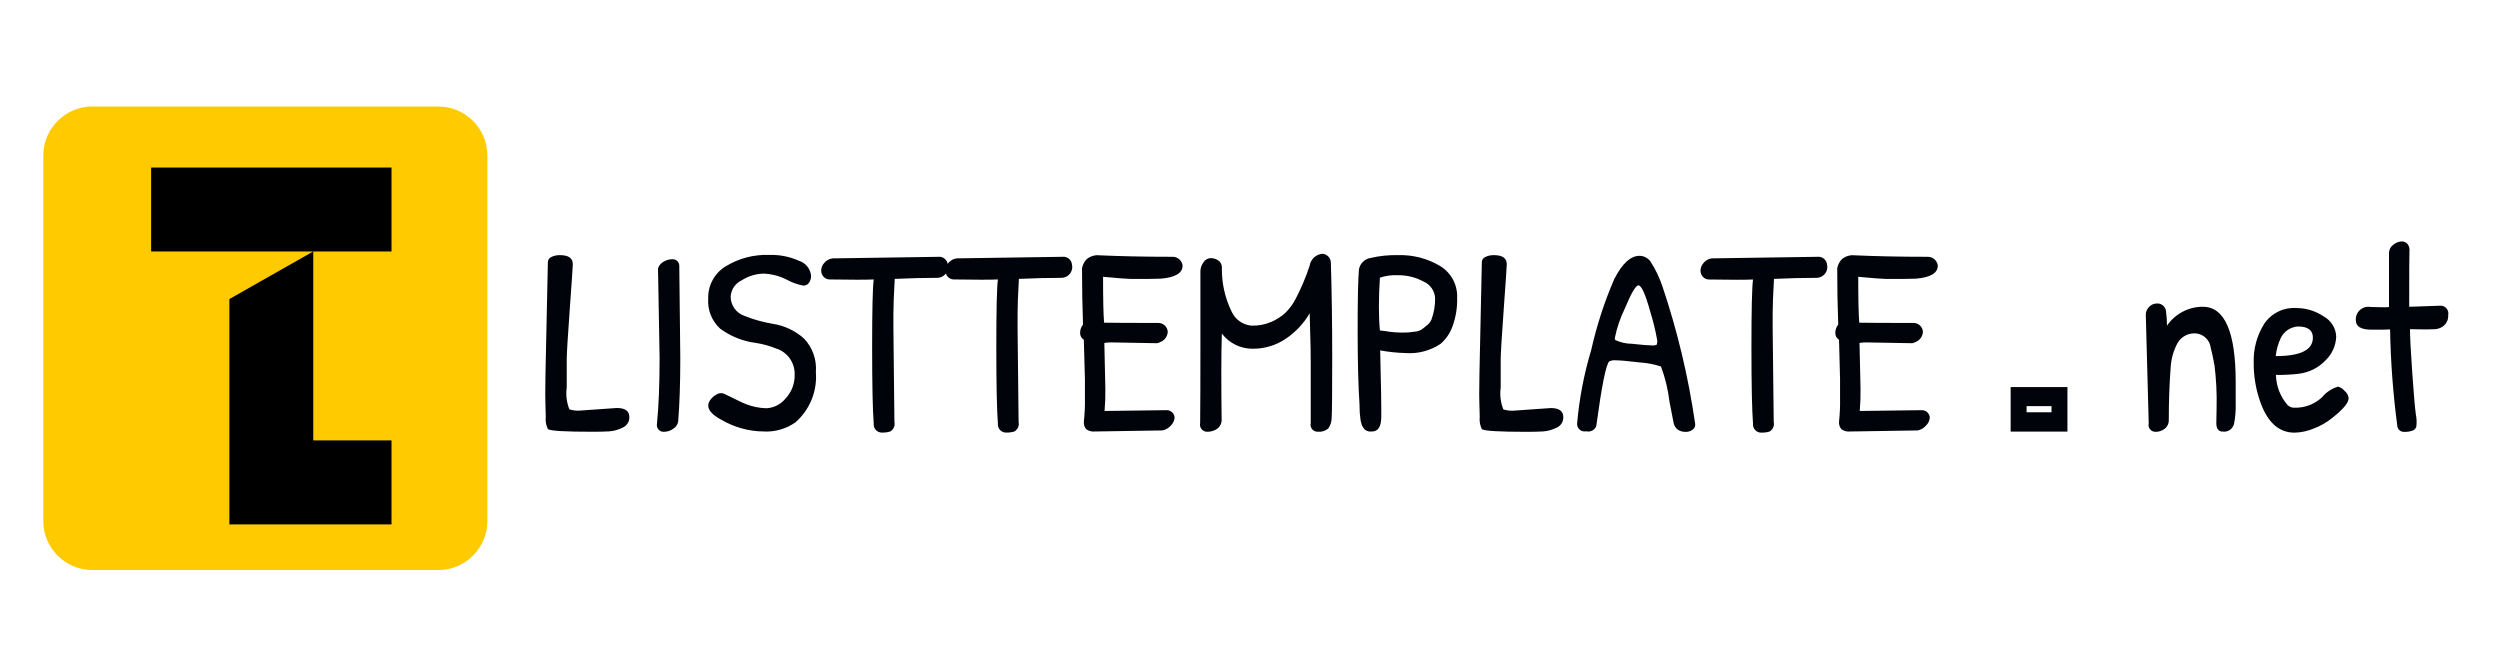
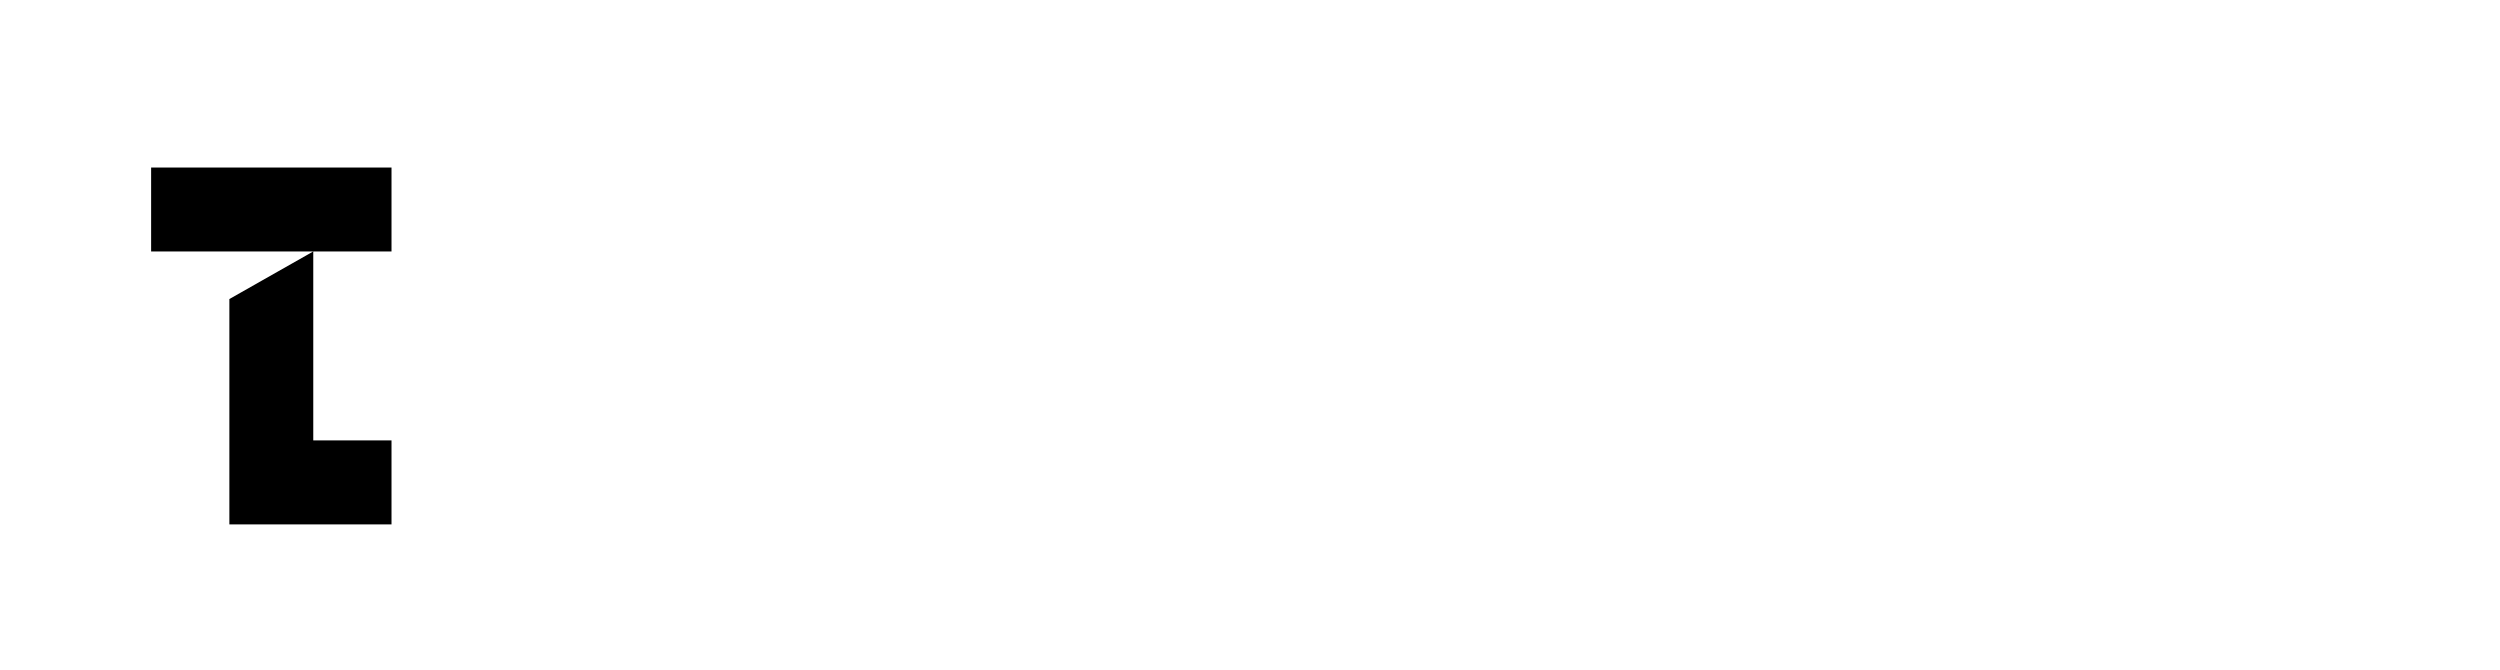
<svg xmlns="http://www.w3.org/2000/svg" width="500px" height="134px" version="1.1" xml:space="preserve" style="fill-rule:evenodd;clip-rule:evenodd;">
  <g>
-     <path id="Rectangle_1_copy_2" d="M18.441,22.313l69.256,0c4.81,0 8.768,3.958 8.768,8.768l0,73.146c0,4.81 -3.958,8.768 -8.768,8.768l-69.256,-0c-4.81,-0 -8.768,-3.958 -8.768,-8.768l-0,-73.148c0.001,-4.809 3.958,-8.766 8.768,-8.766Z" style="fill:#ffca00;fill-rule:nonzero;stroke:#ffca00;stroke-width:2.02px;" />
    <path d="M62.653,50.288l-0,37.789l15.649,-0l0,16.803l-32.428,0l-0,-45.073l16.779,-9.519l-32.429,-0l0,-16.78l48.078,0l0,16.78l-15.649,-0Z" />
-     <path id="_LISTTEMPLATE_._net" d="M109.076,80.43c0.017,0.57 0.044,1.557 0.079,2.961c-0.094,0.833 0.054,1.676 0.425,2.428c0.46,0.356 3.466,0.534 9.02,0.534c1.274,0 2.353,-0.027 3.238,-0.081c0.934,-0.066 1.845,-0.32 2.679,-0.746c0.843,-0.353 1.383,-1.194 1.354,-2.107c-0,-1.214 -0.832,-1.821 -2.495,-1.821l-7.641,0.534c-0.629,0.012 -1.257,-0.078 -1.858,-0.267c-0.553,-1.387 -0.735,-2.895 -0.53,-4.375l0,-5.647c0,-1.102 0.203,-4.446 0.607,-10.031c0.405,-5.585 0.607,-8.572 0.607,-8.962c0,-1.214 -0.849,-1.821 -2.547,-1.821c-0.605,-0.023 -1.207,0.105 -1.751,0.372c-0.408,0.172 -0.678,0.569 -0.69,1.012l-0.479,22.309l-0.045,4.154c0,0.468 0.009,0.987 0.027,1.554Zm22.525,-26.781l0.318,17.927c0,5.261 -0.177,9.671 -0.53,13.231c-0.012,0.072 -0.018,0.144 -0.018,0.216c0,0.736 0.606,1.342 1.342,1.342c0.054,0 0.108,-0.003 0.161,-0.01c0.642,-0.011 1.264,-0.223 1.779,-0.607c0.516,-0.308 0.874,-0.825 0.981,-1.416c0.284,-3.486 0.425,-7.735 0.425,-12.748c-0.106,-8.216 -0.174,-14.387 -0.202,-18.513c-0.044,-0.694 -0.633,-1.238 -1.328,-1.227c-0.666,-0.011 -1.322,0.175 -1.883,0.535c-0.492,0.284 -0.86,0.74 -1.034,1.28l-0.011,-0.01Zm13.479,-0.346c-2.194,1.363 -3.506,3.794 -3.44,6.376c-0.173,2.271 0.705,4.501 2.38,6.045c2.088,1.541 4.536,2.524 7.11,2.853c1.401,0.216 2.771,0.592 4.086,1.121c2.266,0.706 3.793,2.856 3.715,5.228c0.047,1.77 -0.608,3.487 -1.821,4.776c-0.933,1.155 -2.312,1.862 -3.794,1.947c-1.438,-0.026 -2.86,-0.315 -4.193,-0.854c-0.46,-0.178 -1.185,-0.516 -2.175,-1.012c-0.99,-0.497 -1.707,-0.843 -2.149,-1.04c-0.479,-0.193 -1.023,-0.143 -1.459,0.133c-0.494,0.253 -0.921,0.618 -1.247,1.067c-0.267,0.335 -0.425,0.745 -0.451,1.173c0,0.961 0.902,1.921 2.706,2.882c2.522,1.464 5.379,2.255 8.296,2.295c2.293,0.141 4.567,-0.501 6.447,-1.822c2.877,-2.523 4.394,-6.268 4.085,-10.083c0.194,-2.469 -0.675,-4.906 -2.387,-6.696c-1.736,-1.539 -3.875,-2.553 -6.166,-2.919c-1.982,-0.324 -3.921,-0.867 -5.783,-1.619c-1.626,-0.572 -2.717,-2.122 -2.706,-3.845c0.083,-1.411 0.941,-2.665 2.226,-3.254c1.293,-0.83 2.788,-1.292 4.324,-1.333c1.618,0.054 3.203,0.464 4.644,1.2c1.034,0.577 2.154,0.982 3.317,1.2c0.465,0.024 0.91,-0.2 1.167,-0.587c0.274,-0.411 0.415,-0.895 0.405,-1.388c-0.131,-1.388 -1.085,-2.568 -2.414,-2.987c-1.842,-0.831 -3.848,-1.232 -5.868,-1.174c-3.116,-0.132 -6.201,0.676 -8.853,2.317l-0.002,0Zm19.82,-0.773c-0.403,0.406 -0.64,0.948 -0.663,1.52c-0.014,0.48 0.157,0.948 0.477,1.307c0.341,0.366 0.828,0.562 1.328,0.534c2.158,0.037 3.962,0.054 5.412,0.053c1.451,-0.001 2.547,-0.019 3.291,-0.053c-0.212,1.53 -0.318,6.038 -0.318,13.525c-0,7.487 0.106,12.6 0.318,15.339c-0.005,0.048 -0.007,0.096 -0.007,0.144c0,0.888 0.731,1.618 1.619,1.618c0.029,0 0.057,-0 0.085,-0.002c0.539,0.014 1.077,-0.058 1.593,-0.212c0.676,-0.379 1.024,-1.165 0.85,-1.921l-0.203,-18.725l0,-2.969c0,-1.547 0.089,-3.85 0.266,-6.908c2.967,-0.142 5.78,-0.212 8.438,-0.212c0.022,0 0.044,0.001 0.066,0.001c1.189,-0 2.168,-0.979 2.168,-2.168c-0,-0.168 -0.02,-0.336 -0.059,-0.5c-0.089,-0.813 -0.737,-1.459 -1.55,-1.544l-21.492,0.319c-0.628,0.067 -1.208,0.372 -1.619,0.852l0,0.002Zm24.835,0c-0.403,0.406 -0.64,0.948 -0.664,1.52c-0.013,0.48 0.158,0.948 0.478,1.307c0.341,0.366 0.828,0.562 1.327,0.534c2.159,0.037 3.963,0.054 5.413,0.053c1.45,-0.001 2.547,-0.019 3.29,-0.053c-0.212,1.53 -0.317,6.038 -0.317,13.525c-0,7.487 0.105,12.6 0.317,15.339c-0.004,0.048 -0.006,0.096 -0.006,0.144c-0,0.888 0.731,1.618 1.619,1.618c0.028,0 0.057,-0 0.085,-0.002c0.539,0.014 1.076,-0.058 1.592,-0.212c0.676,-0.38 1.024,-1.165 0.85,-1.921l-0.202,-18.725l-0,-2.969c-0,-1.547 0.088,-3.85 0.265,-6.908c2.968,-0.142 5.781,-0.212 8.438,-0.212c0.022,0 0.045,0.001 0.067,0.001c1.189,-0 2.167,-0.979 2.167,-2.168c0,-0.168 -0.02,-0.336 -0.059,-0.5c-0.086,-0.811 -0.729,-1.458 -1.54,-1.548l-21.491,0.319c-0.633,0.066 -1.217,0.372 -1.629,0.856l-0,0.002Zm27.25,23.271l0,3.723c0.031,1.603 -0.04,3.207 -0.212,4.802c-0.055,0.55 0.117,1.1 0.478,1.519c0.49,0.355 1.095,0.517 1.697,0.454l13.586,-0.213c0.651,-0.15 1.237,-0.505 1.672,-1.012c0.429,-0.425 0.685,-0.996 0.716,-1.6c-0.077,-0.859 -0.84,-1.506 -1.7,-1.441l-12.311,0.16c0.131,-1.472 0.184,-2.95 0.16,-4.428l-0.202,-9.176c0.455,-0.08 0.917,-0.116 1.38,-0.107l9.18,0.159c0.204,-0.04 0.401,-0.111 0.583,-0.212c0.896,-0.317 1.51,-1.156 1.54,-2.106c-0.076,-0.988 -0.92,-1.755 -1.91,-1.735c-5.342,0 -8.951,-0.017 -10.826,-0.052c-0.135,-1.672 -0.202,-4.731 -0.202,-9.177c3.04,0.285 4.898,0.427 5.572,0.427l3.44,0c0.92,0 1.77,-0.017 2.548,-0.053c2.899,-0.248 4.349,-1.119 4.351,-2.614c-0.121,-1.015 -1.002,-1.782 -2.024,-1.76c-5.45,-0 -10.509,-0.107 -15.176,-0.32c-0.707,0.049 -1.382,0.309 -1.939,0.747c-0.506,0.51 -0.848,1.161 -0.981,1.867c-0,3.949 0.067,7.701 0.202,11.257c-0.377,0.468 -0.583,1.052 -0.583,1.653c-0.023,0.563 0.262,1.096 0.743,1.388l0.218,7.85Zm44.947,-22.674c-0.741,2.259 -1.664,4.453 -2.76,6.562c-0.54,1.067 -1.248,2.04 -2.097,2.882c-0.819,0.738 -1.75,1.341 -2.758,1.787c-1.263,0.545 -2.631,0.809 -4.006,0.773c-1.77,-0.146 -3.321,-1.261 -4.023,-2.892c-1.327,-2.74 -1.982,-5.758 -1.91,-8.802c-0.006,-0.548 -0.285,-1.059 -0.743,-1.36c-0.448,-0.298 -0.975,-0.456 -1.513,-0.453c-0.591,0.024 -1.131,0.346 -1.433,0.854c-0.384,0.507 -0.597,1.124 -0.607,1.76l-0,15.152c-0,6.935 -0.018,12.004 -0.053,15.205c-0.025,0.108 -0.038,0.219 -0.038,0.33c-0,0.785 0.645,1.431 1.43,1.431c0.014,-0 0.027,-0 0.041,-0.001c0.711,0.012 1.408,-0.201 1.991,-0.607c0.605,-0.455 0.936,-1.191 0.874,-1.946c-0.042,-3.284 -0.063,-6.41 -0.063,-9.377c0,-2.968 0.036,-5.538 0.108,-7.71c1.458,1.924 3.742,3.05 6.155,3.035c2.363,0.023 4.677,-0.675 6.633,-2.001c1.96,-1.312 3.594,-3.055 4.776,-5.095c-0,0.54 0.035,1.838 0.105,3.895c0.07,2.057 0.106,4.067 0.107,6.028l0,12.058c-0.026,0.107 -0.039,0.217 -0.039,0.327c0,0.758 0.624,1.382 1.382,1.382c0.013,-0 0.025,-0.001 0.037,-0.001c0.765,0.087 1.533,-0.145 2.123,-0.639c0.464,-0.653 0.707,-1.439 0.69,-2.24c0.069,-1.067 0.104,-5.024 0.105,-11.87c0.002,-6.846 -0.087,-13.169 -0.265,-18.967c0.029,-0.953 -0.696,-1.776 -1.645,-1.867c-1.303,0.08 -2.387,1.059 -2.6,2.347l-0.004,0.02Zm10.028,29.503c0.044,0.247 0.071,0.496 0.081,0.747c0.007,0.242 0.034,0.482 0.079,0.72c0.034,0.16 0.089,0.364 0.16,0.607c0.045,0.194 0.113,0.382 0.202,0.561c0.131,0.209 0.272,0.412 0.423,0.607c0.41,0.352 0.953,0.508 1.487,0.427c1.202,-0 1.822,-0.925 1.858,-2.775c0.036,-1.849 -0.034,-6.33 -0.212,-13.444c1.699,0.314 3.42,0.493 5.147,0.534c2.437,0.168 4.862,-0.472 6.899,-1.821c1.079,-0.921 1.901,-2.107 2.387,-3.44c0.69,-1.85 1.014,-3.816 0.955,-5.789c0.117,-2.589 -1.2,-5.043 -3.423,-6.376c-2.539,-1.51 -5.458,-2.26 -8.41,-2.161c-1.838,-0.047 -3.674,0.142 -5.464,0.56c-1.18,0.177 -2.122,1.092 -2.335,2.267c-0.178,1.849 -0.266,5.896 -0.265,12.141c0.002,6.244 0.125,11.197 0.371,14.858c-0,0.641 0.017,1.228 0.052,1.761l0.008,0.016Zm14.381,-18.833c-0.189,0.48 -0.5,0.903 -0.902,1.226c-0.424,0.357 -0.777,0.641 -1.06,0.854c-0.429,0.264 -0.915,0.42 -1.417,0.454c-0.656,0.089 -1.097,0.141 -1.327,0.159c-0.231,0.019 -0.672,0.027 -1.326,0.027c-0.789,-0.009 -1.578,-0.062 -2.361,-0.16c-0.354,-0.071 -1.012,-0.16 -1.965,-0.267c-0.135,-1.422 -0.202,-3.014 -0.202,-4.776c-0,-1.761 0.067,-3.691 0.202,-5.789c1.197,-0.393 2.458,-0.555 3.715,-0.479c1.741,-0.007 3.457,0.423 4.988,1.252c1.381,0.577 2.299,1.918 2.335,3.414c0.009,1.39 -0.225,2.771 -0.69,4.081l0.01,0.004Zm9.527,16.646c0.016,0.569 0.043,1.556 0.079,2.96c-0.094,0.833 0.053,1.676 0.425,2.428c0.459,0.356 3.465,0.534 9.021,0.534c1.272,0 2.351,-0.027 3.237,-0.081c0.934,-0.066 1.845,-0.32 2.679,-0.746c0.843,-0.353 1.383,-1.194 1.354,-2.107c0,-1.214 -0.832,-1.821 -2.495,-1.821l-7.641,0.534c-0.629,0.012 -1.256,-0.078 -1.857,-0.267c-0.553,-1.387 -0.736,-2.895 -0.53,-4.375l-0,-5.659c-0,-1.102 0.202,-4.446 0.607,-10.031c0.404,-5.585 0.607,-8.572 0.607,-8.962c-0,-1.214 -0.849,-1.821 -2.548,-1.821c-0.605,-0.023 -1.207,0.105 -1.75,0.372c-0.409,0.172 -0.679,0.569 -0.69,1.012l-0.478,22.301l-0.048,4.162c-0,0.468 0.008,0.987 0.024,1.554l0.004,0.013Zm27.036,-24.756c-2.008,4.625 -3.572,9.43 -4.67,14.351c-1.44,4.78 -2.382,9.696 -2.813,14.67c-0.002,0.03 -0.003,0.061 -0.003,0.091c0,0.818 0.674,1.491 1.492,1.491c0.106,0 0.212,-0.011 0.316,-0.034c0.829,0.214 1.698,-0.22 2.024,-1.012c1.094,-8.073 1.96,-12.395 2.6,-12.964c0.43,-0.201 0.908,-0.275 1.378,-0.213c0.778,0 2.361,0.143 4.749,0.427c1.436,0.086 2.854,0.358 4.219,0.81c0.849,2.27 1.42,4.634 1.7,7.041c0.388,2.024 0.653,3.384 0.795,4.082c0.08,0.588 0.384,1.123 0.848,1.493c0.461,0.313 1.009,0.472 1.566,0.454c0.517,0.033 1.029,-0.128 1.433,-0.454c0.28,-0.201 0.463,-0.511 0.504,-0.854c0.005,-0.203 -0.013,-0.407 -0.053,-0.607c-1.352,-9.265 -3.537,-18.39 -6.528,-27.263c-0.582,-1.705 -1.365,-3.335 -2.333,-4.856c-0.505,-0.73 -1.338,-1.169 -2.226,-1.174c-1.768,0 -3.431,1.512 -4.988,4.535l-0.01,-0.014Zm7.111,6.536c0.606,1.922 1.085,3.883 1.432,5.868c0.032,0.289 -0.004,0.581 -0.105,0.854c-0.336,0.136 -0.702,0.182 -1.062,0.134c-0.636,-0 -1.927,-0.107 -3.873,-0.32c-1.155,-0.005 -2.296,-0.26 -3.343,-0.747c-0.084,-0.106 -0.122,-0.24 -0.107,-0.374c0.4,-2.024 1.06,-3.988 1.965,-5.842c1.307,-3.147 2.226,-4.721 2.758,-4.721c0.601,-0.008 1.38,1.705 2.335,5.138l-0,0.01Zm10.747,-9.683c-0.404,0.406 -0.641,0.949 -0.664,1.52c-0.014,0.481 0.157,0.949 0.477,1.307c0.341,0.366 0.827,0.562 1.326,0.534c2.158,0.037 3.963,0.054 5.413,0.053c1.45,-0.001 2.547,-0.019 3.29,-0.053c-0.212,1.53 -0.318,6.039 -0.318,13.526c0,7.487 0.106,12.599 0.318,15.338c-0.004,0.048 -0.006,0.096 -0.006,0.144c-0,0.888 0.73,1.619 1.618,1.619c0.029,-0 0.057,-0.001 0.086,-0.003c0.538,0.014 1.076,-0.058 1.592,-0.212c0.677,-0.379 1.024,-1.165 0.85,-1.921l-0.212,-18.725l-0,-2.979c-0,-1.547 0.088,-3.85 0.265,-6.908c2.968,-0.142 5.78,-0.212 8.438,-0.212c0.022,0 0.044,0.001 0.066,0.001c1.189,-0 2.168,-0.979 2.168,-2.168c-0,-0.168 -0.02,-0.336 -0.059,-0.5c-0.086,-0.811 -0.73,-1.458 -1.54,-1.548l-21.492,0.319c-0.628,0.068 -1.207,0.375 -1.616,0.856l-0,0.012Zm27.248,23.271l0,3.713c0.034,1.603 -0.034,3.207 -0.202,4.802c-0.055,0.55 0.117,1.1 0.477,1.519c0.491,0.355 1.096,0.517 1.698,0.454l13.586,-0.213c0.651,-0.15 1.236,-0.505 1.671,-1.012c0.43,-0.425 0.686,-0.996 0.717,-1.6c-0.076,-0.859 -0.839,-1.506 -1.698,-1.441l-12.311,0.16c0.129,-1.472 0.182,-2.95 0.158,-4.428l-0.203,-9.176c0.456,-0.08 0.918,-0.116 1.38,-0.107l9.181,0.159c0.204,-0.04 0.401,-0.111 0.583,-0.212c0.896,-0.317 1.509,-1.156 1.54,-2.106c-0.076,-0.988 -0.92,-1.755 -1.91,-1.735c-5.342,0 -8.951,-0.017 -10.826,-0.052c-0.135,-1.672 -0.203,-4.731 -0.203,-9.177c3.044,0.285 4.901,0.427 5.573,0.427l3.44,0c0.92,0 1.769,-0.017 2.548,-0.053c2.899,-0.248 4.35,-1.119 4.352,-2.614c-0.121,-1.014 -1.002,-1.781 -2.023,-1.76c-5.449,-0 -10.508,-0.107 -15.176,-0.32c-0.706,0.049 -1.381,0.309 -1.937,0.747c-0.508,0.509 -0.851,1.16 -0.983,1.867c-0,3.949 0.067,7.701 0.202,11.257c-0.378,0.468 -0.583,1.052 -0.583,1.653c-0.023,0.563 0.262,1.096 0.743,1.388l0.206,7.86Zm34.121,10.51l11.356,-0l-0,-8.904l-11.356,0l-0,8.904Zm3.185,-3.845l-0,-1.244l4.988,-0l-0,1.226l-4.988,0l-0,0.018Zm25.737,3.895c0.692,0.018 1.368,-0.209 1.91,-0.639c0.522,-0.409 0.818,-1.045 0.795,-1.708c0,-3.699 0.124,-7.202 0.372,-10.51c0.093,-1.718 0.564,-3.394 1.381,-4.909c0.755,-1.307 2.209,-2.059 3.713,-1.92c1.523,0.155 2.745,1.36 2.92,2.881c0.246,0.889 0.503,2.09 0.769,3.602c0.339,2.805 0.474,5.631 0.404,8.456l-0.054,2.987c-0,1.139 0.425,1.708 1.274,1.708c1.058,0.15 2.062,-0.556 2.281,-1.601c0.256,-1.344 0.363,-2.713 0.32,-4.081l-0,-4.189c-0,-10.065 -2.194,-15.097 -6.581,-15.097c-2.865,-0 -5.55,1.42 -7.163,3.788c0.005,-1 -0.063,-1.999 -0.202,-2.989c-0.145,-0.934 -1.031,-1.584 -1.965,-1.441c-0.524,0.029 -1.018,0.258 -1.378,0.64c-0.459,0.424 -0.712,1.028 -0.69,1.653l0.582,21.652c-0.028,0.111 -0.043,0.226 -0.043,0.341c-0,0.75 0.617,1.366 1.366,1.366c0.002,0 0.003,0 0.005,0l-0.016,0.01Zm21.756,-21.552c-1.422,2.285 -2.142,4.938 -2.07,7.629c-0.032,2.764 0.435,5.512 1.38,8.11c1.452,3.984 3.716,5.975 6.793,5.975c1.339,-0.036 2.659,-0.323 3.892,-0.847c1.294,-0.492 2.503,-1.185 3.581,-2.054c2.23,-1.742 3.344,-3.075 3.343,-4.001c-0.068,-0.592 -0.375,-1.131 -0.848,-1.493c-0.326,-0.4 -0.774,-0.684 -1.275,-0.81c-1.248,0.367 -2.357,1.102 -3.183,2.107c-1.487,1.405 -3.473,2.163 -5.518,2.106c-0.54,0.028 -1.066,-0.188 -1.432,-0.586c-1.432,-1.666 -2.24,-3.78 -2.283,-5.976c1.487,0.027 2.974,-0.044 4.452,-0.212c2.109,-0.225 4.068,-1.201 5.518,-2.748c1.265,-1.236 2.011,-2.91 2.084,-4.677c-0.058,-1.716 -1.031,-3.275 -2.547,-4.081c-1.585,-1.067 -3.45,-1.643 -5.361,-1.653c-2.588,-0.19 -5.086,1.031 -6.526,3.191l0,0.02Zm9.764,2.722c-0,2.454 -2.476,3.68 -7.428,3.68c0.13,-1.257 0.472,-2.484 1.011,-3.628c0.649,-1.332 1.971,-2.211 3.45,-2.294c1.979,-0 2.97,0.746 2.971,2.24l-0.004,0.002Zm8.596,-3.469c-0,1.246 1.061,1.868 3.185,1.868c2.123,0 3.343,-0.017 3.66,-0.053c0.114,6.424 0.593,12.836 1.435,19.206c0.015,0.708 0.602,1.282 1.311,1.282c0.022,0 0.045,-0 0.067,-0.001c0.635,0.026 1.268,-0.083 1.858,-0.32c0.297,-0.161 0.511,-0.443 0.584,-0.773c0.097,-0.819 0.061,-1.648 -0.107,-2.455c-0.177,-1.262 -0.415,-4.045 -0.716,-8.349c-0.301,-4.303 -0.451,-7.184 -0.451,-8.642l3.237,0.052c0.601,0 1.211,-0.017 1.831,-0.052c0.65,-0.049 1.266,-0.311 1.751,-0.747c0.577,-0.531 0.881,-1.298 0.823,-2.08c0.024,-0.108 0.036,-0.218 0.036,-0.328c-0,-0.846 -0.696,-1.542 -1.542,-1.542c-0.029,-0 -0.057,0.001 -0.086,0.002l-6.208,0.213c-0,-6.722 0.017,-10.421 0.052,-11.097c0.074,-0.532 -0.072,-1.072 -0.404,-1.493c-0.311,-0.324 -0.746,-0.499 -1.194,-0.48c-0.586,0.034 -1.146,0.259 -1.593,0.639c-0.521,0.351 -0.853,0.922 -0.9,1.548l-0,10.927c-0.334,0.055 -0.674,0.073 -1.012,0.053l-2.653,-0.053c-0.158,-0.031 -0.319,-0.046 -0.48,-0.046c-1.372,-0 -2.501,1.129 -2.501,2.501c-0,0.071 0.003,0.142 0.009,0.212l0.008,0.008Z" style="fill:#00040a;fill-rule:nonzero;" />
  </g>
</svg>